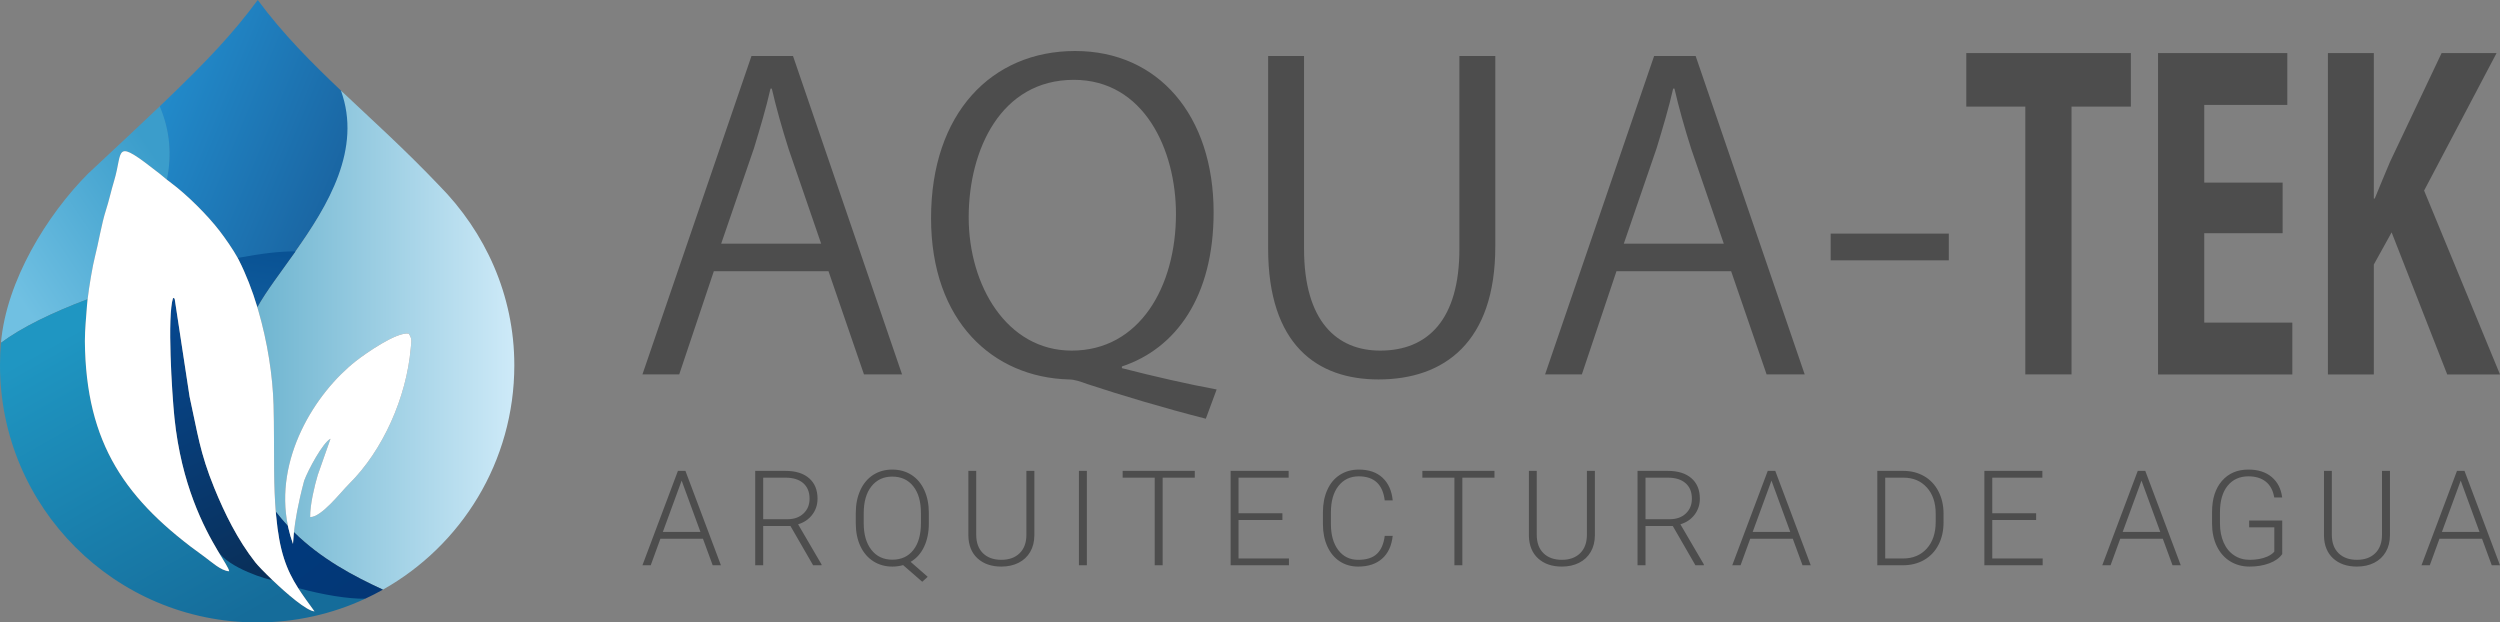
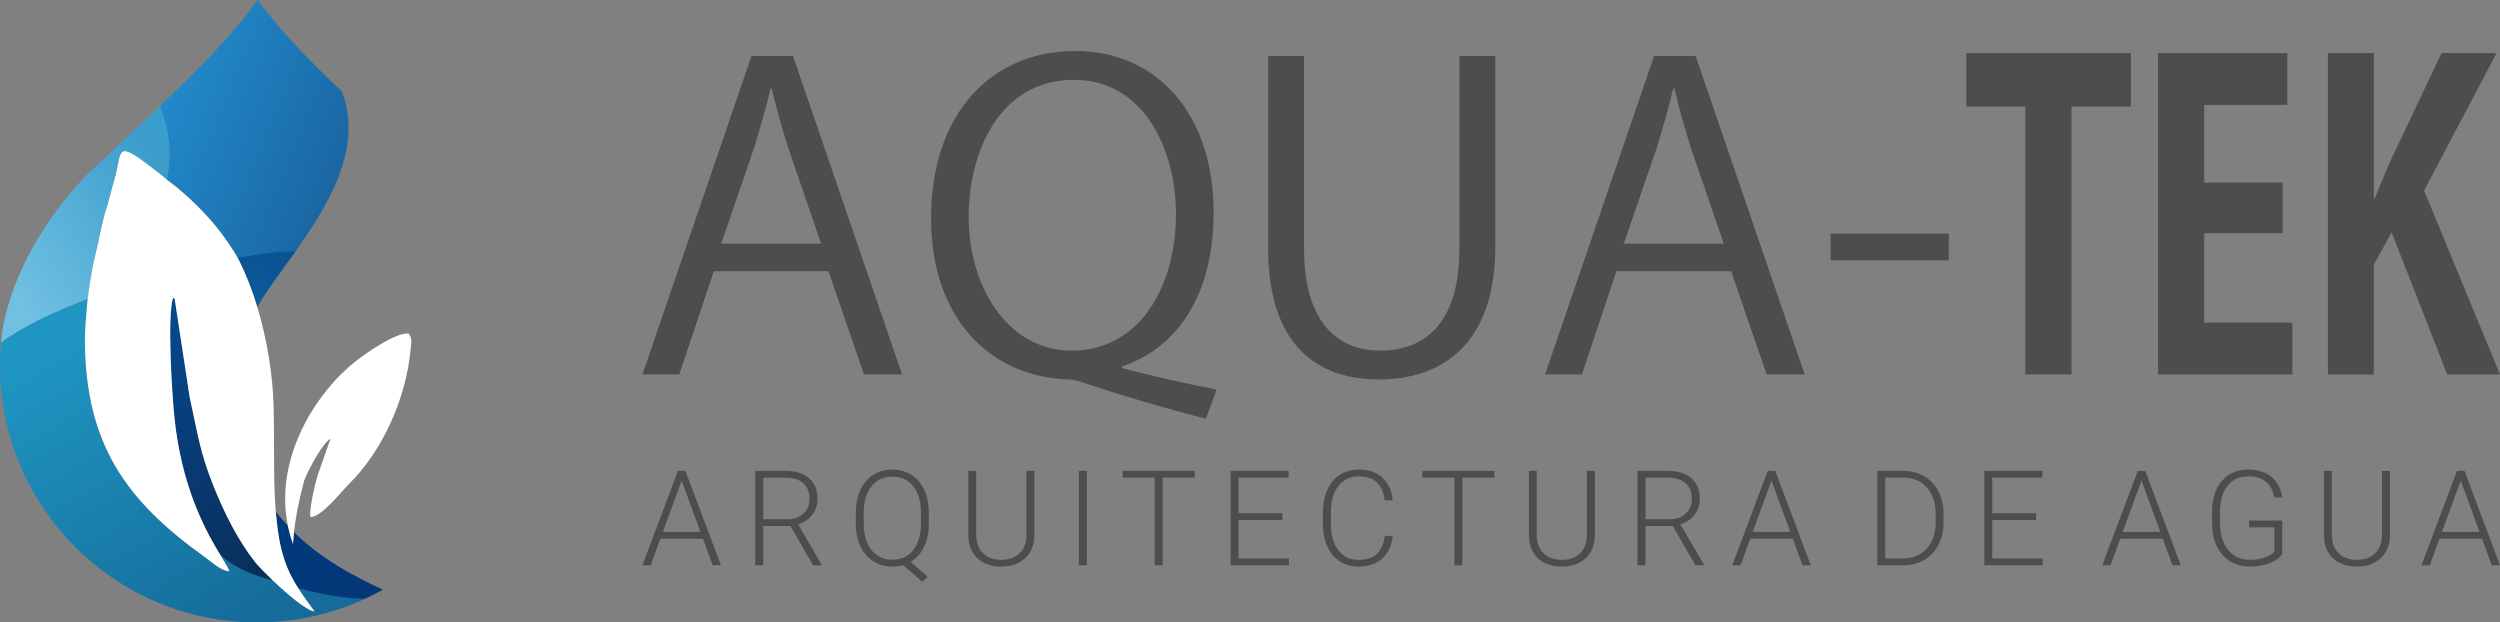
<svg xmlns="http://www.w3.org/2000/svg" xml:space="preserve" width="414.555mm" height="103.214mm" style="shape-rendering:geometricPrecision; text-rendering:geometricPrecision; image-rendering:optimizeQuality; fill-rule:evenodd; clip-rule:evenodd" viewBox="0 0 13488.47 3358.29">
  <rect x="0" y="0" width="13488.47" height="3358.29" fill="#808080" stroke="none" />
  <defs>
    <style type="text/css">       .fil1 {fill:none}    .fil9 {fill:white}    .fil0 {fill:#4D4D4D;fill-rule:nonzero}    .fil3 {fill:url(#id0)}    .fil4 {fill:url(#id1)}    .fil2 {fill:url(#id2)}    .fil6 {fill:url(#id3)}    .fil5 {fill:url(#id4)}    .fil8 {fill:url(#id5)}    .fil7 {fill:url(#id6)}     </style>
    <linearGradient id="id0" gradientUnits="userSpaceOnUse" x1="871.19" y1="491.1" x2="1870.79" y2="905.74">
      <stop offset="0" style="stop-opacity:1; stop-color:#228BCB" />
      <stop offset="1" style="stop-opacity:1; stop-color:#1A65A2" />
    </linearGradient>
    <linearGradient id="id1" gradientUnits="userSpaceOnUse" x1="1388.41" y1="1834.83" x2="2775" y2="1834.83">
      <stop offset="0" style="stop-opacity:1; stop-color:#6FB5D0" />
      <stop offset="1" style="stop-opacity:1; stop-color:#CEEAF8" />
    </linearGradient>
    <linearGradient id="id2" gradientUnits="userSpaceOnUse" x1="29.4" y1="1499.9" x2="892.47" y2="921.46">
      <stop offset="0" style="stop-opacity:1; stop-color:#70C0E2" />
      <stop offset="1" style="stop-opacity:1; stop-color:#3B9DCB" />
    </linearGradient>
    <linearGradient id="id3" gradientUnits="userSpaceOnUse" x1="542.26" y1="1701.74" x2="1427.84" y2="3270.52">
      <stop offset="0" style="stop-opacity:1; stop-color:#1F96C2" />
      <stop offset="1" style="stop-opacity:1; stop-color:#156C9A" />
    </linearGradient>
    <linearGradient id="id4" gradientUnits="userSpaceOnUse" x1="1618.92" y1="2794.27" x2="1935.18" y2="3202.56">
      <stop offset="0" style="stop-opacity:1; stop-color:#003A7D" />
      <stop offset="1" style="stop-opacity:1; stop-color:#033776" />
    </linearGradient>
    <linearGradient id="id5" gradientUnits="userSpaceOnUse" x1="1414.26" y1="1655.41" x2="1462.47" y2="1358.16">
      <stop offset="0" style="stop-opacity:1; stop-color:#0F5B9C" />
      <stop offset="1" style="stop-opacity:1; stop-color:#095294" />
    </linearGradient>
    <linearGradient id="id6" gradientUnits="userSpaceOnUse" x1="1499.54" y1="2990.26" x2="887.75" y2="1745.75">
      <stop offset="0" style="stop-opacity:1; stop-color:#09305B" />
      <stop offset="1" style="stop-opacity:1; stop-color:#06478E" />
    </linearGradient>
  </defs>
  <g id="Capa_x0020_1">
    <path class="fil0" d="M4278.6 302.21l-224.1 0 -588.33 1717.97 198.44 0 186.76 -556.87 618.66 0 191.47 556.87 205.45 0 -588.36 -1717.97zm-387.51 1012.32l177.42 -516.29c32.66,-108.22 65.37,-216.43 88.69,-320.16l7.01 0c23.36,101.45 53.73,209.67 91.03,326.93l175.12 509.52 -539.27 0zm2161.91 662.8c291.81,-96.92 494.92,-376.48 494.92,-831.89 0,-523.06 -298.85,-870.26 -747.09,-870.26 -450.58,0 -777.43,335.94 -777.43,901.82 0,559.11 336.19,858.97 742.43,870.26 32.66,0 63.03,11.25 100.37,24.79 184.43,60.88 417.92,130.77 639.68,187.12l58.4 -157.8c-147.09,-27.07 -336.19,-69.93 -511.27,-114.98l0 -9.05zm-259.18 -1546.59c378.24,0 550.99,376.51 550.99,723.71 0,392.3 -196.11,737.21 -562.63,737.21 -350.21,0 -555.7,-351.69 -555.7,-719.19 0,-362.98 172.79,-741.74 567.34,-741.74zm2273.95 -128.52l-193.73 0 0 1040.86c0,381.78 -170.45,548.59 -427.3,548.59 -233.45,0 -410.87,-157.8 -410.87,-548.59l0 -1040.86 -193.77 0 0 1038.62c0,519.27 263.82,706.43 595.33,706.43 354.88,0 630.33,-200.65 630.33,-717.72l0 -1027.32zm1080.95 0l-224.14 0 -588.29 1717.97 198.44 0 186.76 -556.87 618.65 0 191.44 556.87 205.49 0 -588.36 -1717.97zm-387.54 1012.32l177.42 -516.29c32.7,-108.22 65.37,-216.43 88.73,-320.16l7.01 0c23.36,101.45 53.73,209.67 91.03,326.93l175.12 509.52 -539.31 0zm1115.99 90.15l637.38 0 0 -144.26 -637.38 0 0 144.26z" />
    <path class="fil0" d="M11496.85 286.43l-887.99 0 0 288.6 318.45 0 0 1445.15 249.39 0 0 -1445.15 320.15 0 0 -288.6zm871.08 1454.2l-475.15 0 0 -482.49 422.92 0 0 -272.79 -422.92 0 0 -419.33 448.2 0 0 -279.59 -697.55 0 0 1733.75 724.5 0 0 -279.55zm711.06 -712.42l390.92 -741.77 -296.56 0 -278 586.18c-26.98,65.4 -55.63,130.76 -82.58,198.41l-5.06 0 0 -784.59 -247.69 0 0 1733.75 247.69 0 0 -592.95 96.05 -173.58 299.92 766.53 284.75 0 -409.45 -991.98z" />
    <path class="fil0" d="M3792.67 2906.57l-229.5 0 -52.2 143.22 -44.79 0 191.46 -509.13 40.56 0 191.46 509.13 -44.44 0 -52.55 -143.22zm-216.35 -36.52l202.86 0 -101.41 -276.98 -101.45 276.98zm688.43 -32.2l-147.02 0 0 211.94 -43.05 0 0 -509.13 164.35 0c53.94,0 96.02,13.16 126.38,39.52 30.37,26.36 45.53,63.12 45.53,110.51 0,32.59 -9.5,61.33 -28.47,86.29 -18.96,24.92 -44.48,42.25 -76.47,51.79l126.5 216.5 0 4.52 -45.53 0 -122.24 -211.94zm-147.02 -36.53l131.04 0c35.91,0 64.73,-10.28 86.4,-30.8 21.84,-20.52 32.73,-47.12 32.73,-79.83 0,-36.06 -11.36,-63.86 -34.01,-83.8 -22.76,-19.78 -54.56,-29.71 -95.56,-29.71l-120.61 0 0 224.14zm1463.07 -260.66l0 347.65c-0.23,34.38 -7.8,64.21 -22.61,89.64 -14.81,25.43 -35.68,44.86 -62.59,58.6 -27.07,13.59 -58.01,20.4 -92.96,20.4 -53.24,0 -95.9,-14.68 -128.05,-43.92 -32.03,-29.24 -48.63,-69.82 -49.79,-121.49l0 -350.88 42.31 0 0 344.46c0,42.95 12.21,76.13 36.53,99.88 24.28,23.64 57.24,35.44 99.01,35.44 41.61,0 74.58,-11.92 98.73,-35.67 24.2,-23.75 36.42,-56.93 36.42,-99.29l0 -344.81 43.01 0zm283.21 509.13l-42.77 0 0 -509.13 42.77 0 0 509.13zm582.25 -472.61l-173.35 0 0 472.61 -42.82 0 0 -472.61 -172.96 0 0 -36.52 389.12 0 0 36.52zm472.77 228.42l-236.68 0 0 207.67 272.01 0 0 36.52 -314.66 0 0 -509.13 313 0 0 36.52 -270.34 0 0 191.93 236.68 0 0 36.48zm595.12 85.47c-5.85,53.58 -24.78,94.62 -57.16,123.17 -32.22,28.5 -75.27,42.71 -128.98,42.71 -37.5,0 -70.7,-9.42 -99.51,-28.27 -28.89,-19 -51.19,-45.71 -66.82,-80.33 -15.78,-34.73 -23.85,-74.22 -23.97,-118.88l0 -66.12c0,-45.21 7.83,-85.32 23.62,-120.28 15.74,-35.08 38.28,-62.07 67.79,-81.03 29.63,-18.96 63.56,-28.5 101.99,-28.5 54.14,0 96.99,14.68 128.4,44.16 31.29,29.32 49.52,70.05 54.64,122.07l-43.04 0c-10.7,-86.52 -57.28,-129.75 -140,-129.75 -45.76,0 -82.29,17.33 -109.56,51.83 -27.18,34.46 -40.83,82.2 -40.83,143.06l0 62.3c0,58.84 13.3,105.76 39.75,140.73 26.57,34.97 62.36,52.49 107.54,52.49 44.68,0 78.38,-10.75 100.99,-32.36 22.8,-21.57 36.76,-53.93 42.12,-97l43.04 0zm549.13 -313.89l-173.35 0 0 472.61 -42.82 0 0 -472.61 -172.96 0 0 -36.52 389.13 0 0 36.52zm541.76 -36.52l0 347.65c-0.23,34.38 -7.83,64.21 -22.65,89.64 -14.81,25.43 -35.68,44.86 -62.59,58.6 -27.03,13.59 -57.98,20.4 -92.96,20.4 -53.24,0 -95.9,-14.68 -128.05,-43.92 -32.03,-29.24 -48.63,-69.82 -49.79,-121.49l0 -350.88 42.35 0 0 344.46c0,42.95 12.21,76.13 36.49,99.88 24.32,23.64 57.28,35.44 99,35.44 41.61,0 74.58,-11.92 98.77,-35.67 24.16,-23.75 36.38,-56.93 36.38,-99.29l0 -344.81 43.05 0zm420.15 297.19l-147.02 0 0 211.94 -43.05 0 0 -509.13 164.35 0c53.94,0 96.02,13.16 126.35,39.52 30.4,26.36 45.57,63.12 45.57,110.51 0,32.59 -9.5,61.33 -28.46,86.29 -18.97,24.92 -44.48,42.25 -76.48,51.79l126.5 216.5 0 4.52 -45.53 0 -122.24 -211.94zm-147.02 -36.53l131.04 0c35.91,0 64.72,-10.28 86.4,-30.8 21.83,-20.52 32.73,-47.12 32.73,-79.83 0,-36.06 -11.36,-63.86 -34.05,-83.8 -22.73,-19.78 -54.53,-29.71 -95.52,-29.71l-120.61 0 0 224.14zm794.57 105.25l-229.54 0 -52.16 143.22 -44.83 0 191.46 -509.13 40.6 0 191.42 509.13 -44.44 0 -52.51 -143.22zm-216.4 -36.52l202.9 0 -101.41 -276.98 -101.49 276.98zm672.49 179.74l0 -509.13 141.32 0c41.49,0 78.61,9.58 111.46,28.54 32.92,18.96 58.56,46.18 76.94,81.62 18.46,35.48 27.61,75.78 27.61,121.02l0 46.77c0,45.48 -9.15,85.82 -27.38,121.02 -18.27,35.2 -44.13,62.42 -77.29,81.5 -33.19,19.12 -71.39,28.66 -114.4,28.66l-138.25 0zm42.66 -472.61l0 436.08 95.94 0c53.2,0 95.9,-17.76 128.17,-53.35 32.11,-35.55 48.24,-83.64 48.24,-144.27l0 -44.78c0,-58.45 -15.86,-105.37 -47.66,-140.57 -31.64,-35.2 -73.53,-52.88 -125.3,-53.11l-99.39 0zm814.27 228.42l-236.68 0 0 207.67 272.01 0 0 36.52 -314.66 0 0 -509.13 313 0 0 36.52 -270.34 0 0 191.93 236.68 0 0 36.48zm683.35 100.97l-229.54 0 -52.2 143.22 -44.79 0 191.46 -509.13 40.6 0 191.42 509.13 -44.44 0 -52.51 -143.22zm-216.4 -36.52l202.86 0 -101.37 -276.98 -101.49 276.98zm860.77 119.46c-14.85,21.15 -37.96,37.73 -69.61,49.65 -31.68,11.84 -67.01,17.79 -106.1,17.79 -39.63,0 -74.85,-9.54 -105.67,-28.66 -30.72,-19.2 -54.64,-46.18 -71.47,-81.27 -16.98,-34.97 -25.48,-75.08 -25.71,-120.28l0 -64.45c0,-70.67 17.61,-126.39 53.09,-167.32 35.45,-40.93 82.99,-61.45 142.75,-61.45 52.16,0 94,13.36 125.81,40.07 31.76,26.63 50.61,63.51 56.7,110.4l-42.85 0c-6.24,-37.46 -21.33,-65.73 -45.3,-85.08 -23.92,-19.2 -55.34,-28.89 -94,-28.89 -47.2,0 -84.62,16.98 -112.15,50.74 -27.49,33.88 -41.38,81.5 -41.38,143.22l0 60.12c0,38.67 6.63,72.93 19.7,102.76 13.03,29.71 31.76,52.76 56.31,69.12 24.43,16.35 52.39,24.46 84.19,24.46 36.84,0 68.37,-5.84 94.82,-17.41 17.1,-7.67 29.9,-16.59 38.16,-26.87l0 -131.14 -135.73 0 0 -36.53 178.47 0 0 181.03zm581.32 -448.85l0 347.65c-0.2,34.38 -7.8,64.21 -22.61,89.64 -14.81,25.43 -35.68,44.86 -62.59,58.6 -27.03,13.59 -57.97,20.4 -92.96,20.4 -53.24,0 -95.9,-14.68 -128.05,-43.92 -32.03,-29.24 -48.63,-69.82 -49.79,-121.49l0 -350.88 42.31 0 0 344.46c0,42.95 12.25,76.13 36.53,99.88 24.32,23.64 57.28,35.44 99.01,35.44 41.61,0 74.58,-11.92 98.77,-35.67 24.16,-23.75 36.38,-56.93 36.38,-99.29l0 -344.81 43.01 0zm496.62 365.91l-229.54 0 -52.16 143.22 -44.79 0 191.42 -509.13 40.6 0 191.46 509.13 -44.44 0 -52.55 -143.22zm-216.36 -36.52l202.86 0 -101.41 -276.98 -101.45 276.98zm-8163.56 -47.12c0,48.44 -8.41,90.69 -25.48,126.75 -16.98,36.02 -41.26,63.35 -72.79,81.73l92.1 80.8 -29.51 26.6 -103.16 -89.83c-19.12,5.33 -38.39,7.98 -58.1,7.98 -38.43,0 -72.56,-9.54 -102.57,-28.66 -30.02,-19.2 -53.2,-46.3 -69.69,-81.38 -16.37,-35.08 -24.82,-75.66 -25.01,-121.61l0 -57.05c0,-46.41 8.14,-87.46 24.51,-123.28 16.37,-35.78 39.36,-63.35 69.26,-82.59 29.9,-19.2 64.1,-28.85 102.81,-28.85 39.32,0 73.95,9.54 103.82,28.62 29.9,19.24 53.01,46.53 69.38,82.24 16.37,35.67 24.43,76.87 24.43,123.51l0 55.02zm-42.7 -55.14c0,-61.37 -13.73,-109.46 -41.34,-144.19 -27.49,-34.69 -65.34,-52.14 -113.59,-52.14 -46.73,0 -84.08,17.45 -111.96,52.3 -27.96,34.97 -41.84,83.64 -41.84,146.06l0 53.23c0,60.4 13.77,108.37 41.49,143.68 27.61,35.32 65.34,53 113.01,53 48.24,0 85.94,-17.44 113.24,-52.18 27.38,-34.73 40.99,-83.29 40.99,-145.59l0 -54.16z" />
    <g id="_1671629360928">
      <g>
        <path class="fil1" d="M457.99 1840.67c5.02,556.19 220.46,859.77 647.23,1164.72 30.88,22.07 88.96,75.89 131.33,76.64 -9.36,-54.49 -241.12,-303.69 -295.38,-828.25 -13.75,-132.93 -39.54,-549.25 -7.41,-646.47 13.67,5.94 2.35,-4.55 9.2,7.93l79.92 524.8c43.67,197.06 55.32,301.5 133.31,492.78 56.04,137.44 126.33,280.13 221.46,401.23 34,43.29 253.63,259.84 319.12,264.61 -117.13,-160.92 -182.29,-244.8 -207.07,-517.81 -6.28,-69.13 -9.78,-148.34 -10.6,-240.95 -1.35,-117.8 0.3,-237.97 -3.09,-355.3 -4.57,-157.91 -32.92,-340.55 -82.66,-510.71 -28.35,-97 -63.66,-189.95 -105.46,-271.94 -23.29,-45.68 -69.73,-112.42 -102.3,-155 -65.27,-85.33 -174.13,-193.58 -260.37,-258.37 -13.11,-9.47 -22.95,-17.5 -32.46,-25.47 -9.87,-8.27 -19.38,-16.5 -31.83,-26.25 -253.88,-198.83 -194.21,-129.02 -245.23,38.84 -15.84,52.11 -27.36,106.75 -44.64,160.03 -22.32,68.83 -40.86,180.7 -58.7,248.92 -14.41,55.1 -38.91,204.45 -42.84,262.29 -4.81,70.71 -11.23,123.04 -11.54,193.73z" />
        <path class="fil1" d="M2205.42 1800.11c-64.39,-11.26 -233.07,106.91 -284.96,147.83 -224.12,176.72 -446.51,536.54 -364.51,901.57 6.38,28.42 14.61,56.87 24.83,85.27 0.9,-14.13 2.07,-31.86 4.28,-53.96 5.94,-59.33 19.47,-150.12 56,-287.19 21.93,-59.22 100.32,-204.84 142.2,-226.68l-68.81 195.71c-17.23,58.27 -41.92,159.31 -41.01,227.25 62.13,0.09 163.75,-133.38 210.35,-179.48 182.54,-180.63 309.07,-465.97 332.29,-731.17 3.65,-41.7 8.16,-49.3 -10.67,-79.14z" />
        <path class="fil2" d="M472.71 1614.31c8.08,-69.05 27.48,-183.05 39.66,-229.64 17.85,-68.22 36.39,-180.09 58.71,-248.93 17.27,-53.28 28.8,-107.93 44.63,-160.03 51.02,-167.86 -8.64,-237.67 245.23,-38.84 12.46,9.75 21.97,17.98 31.83,26.25 2.62,2.2 6.97,5.79 9.7,8.02 25.95,-134.2 18.06,-265.25 -38.66,-399.46 -104.13,99.48 -231.71,218.9 -387.69,364.11l-0.43 0.43c-222.86,224.06 -441.65,579.94 -470.49,913.45 109.59,-82.71 277.59,-163.7 467.5,-235.37z" />
        <path class="fil3" d="M925.24 988.6c86.24,64.78 195.1,173.03 260.37,258.37 30.22,39.51 75.11,104.89 99.64,149.87 119.53,-21.03 219.39,-31.85 304.19,-33.62 175.4,-248.37 371.03,-554.04 256.52,-868.56 -163.67,-154.89 -320.88,-312.57 -455.24,-494.65 -134.69,180.59 -260.27,316.96 -528.87,573.57 56.73,134.2 64.87,261.97 38.92,396.17 7.18,5.87 14.97,11.99 24.47,18.85z" />
-         <path class="fil4" d="M1839.31 488.38c114.51,314.52 -69.7,619.72 -245.1,868.09 -80.27,113.67 -158.7,215.43 -205.8,300.74 1.68,5.55 3.33,11.11 4.96,16.69 49.74,170.17 78.09,352.81 82.66,510.72 3.39,117.33 1.74,237.5 3.09,355.3 0.75,83.69 3.67,156.44 8.86,220.7 20.92,27.17 42.79,52.8 65.42,77.05 -74.63,-360.95 145.36,-714.91 367.06,-889.73 51.89,-40.92 220.57,-159.08 284.96,-147.82 18.83,29.83 14.32,37.44 10.67,79.14 -23.22,265.2 -149.75,550.53 -332.29,731.16 -46.59,46.11 -148.22,179.57 -210.35,179.48 -0.91,-67.93 23.78,-168.98 41.01,-227.25l68.81 -195.71c-41.89,21.83 -120.27,167.45 -142.21,226.68 -34.61,129.88 -48.57,218.2 -55,277.59 147.35,145.09 322.03,237.16 480.05,310.09 423.06,-237.67 708.89,-690.71 708.89,-1210.51 0,-380.15 -157.96,-719.53 -405.59,-970.13 -187.84,-197.4 -365.6,-356.6 -530.11,-512.28z" />
        <path class="fil5" d="M2066.12 3181.29c-158.01,-72.93 -332.7,-165 -480.05,-310.09 -0.35,3.29 -0.69,6.49 -1,9.6 -2.22,22.1 -3.38,39.83 -4.28,53.96 -10.22,-28.4 -18.45,-56.84 -24.83,-85.26 -0.89,-3.95 -1.74,-7.9 -2.56,-11.84 -22.63,-24.25 -44.49,-49.89 -65.42,-77.05 0.56,6.85 1.13,13.6 1.74,20.25 17.65,194.43 55.78,292.93 118.57,391.65 38.93,39.82 282.3,78.74 361.81,57.9 32.71,-15.16 64.74,-31.55 96.01,-49.12z" />
        <path class="fil6" d="M1696.8 3298.67c-42.23,-3.07 -148.52,-94.18 -227.83,-170.13 -119.19,-42.86 -227.47,-96.63 -293.57,-156.14 33.86,56.96 58.25,92.7 61.16,109.63 -42.37,-0.75 -100.45,-54.57 -131.33,-76.64 -426.77,-304.95 -642.21,-608.53 -647.23,-1164.72 0.32,-70.69 6.74,-123.02 11.54,-193.73 0.61,-8.92 1.75,-20.38 3.22,-32.98 -189.91,71.67 -357.95,152.98 -467.54,235.69 -3.46,39.91 -5.22,80.33 -5.22,121.14 0,766.3 621.21,1387.5 1387.5,1387.5 208.08,0 405.45,-45.8 582.6,-127.87 -91.24,1.08 -225.91,-20.55 -361.81,-57.9 25.38,39.9 54.79,79.84 88.51,126.15z" />
        <path class="fil7" d="M1377.67 3034.06c-95.13,-121.1 -165.42,-263.79 -221.46,-401.23 -78,-191.29 -89.64,-295.72 -133.31,-492.78l-79.92 -524.81c-1.93,-3.52 -2.42,-5.21 -2.43,-5.96 -0.73,0.13 -2.58,-0.14 -6.77,-1.97 -32.14,97.22 -6.34,513.54 7.41,646.47 37.4,361.55 159.12,592.29 234.22,718.62 54.36,91.79 279.15,159.93 293.57,156.14 -43.71,-41.85 -79.22,-79.1 -91.3,-94.48z" />
        <path class="fil8" d="M1287.91 1401.96c39.4,77.28 73.03,164.29 100.5,255.25 47.1,-85.31 125.55,-187.1 205.82,-300.76 -78.33,-1.28 -185.84,11.27 -311.72,35.29 1.91,3.5 3.72,6.93 5.4,10.23z" />
      </g>
      <path class="fil9" d="M1388.41 1657.21c-27.47,-90.96 -61.1,-177.97 -100.5,-255.25 -1.68,-3.3 -3.48,-6.71 -5.39,-10.21 -24.53,-44.98 -66.69,-105.28 -96.91,-144.79 -65.27,-85.33 -174.13,-193.58 -260.37,-258.37 -9.5,-6.86 -17.28,-12.96 -24.46,-18.84 -2.73,-2.23 -5.38,-4.43 -8,-6.63 -9.87,-8.27 -19.38,-16.5 -31.83,-26.25 -253.88,-198.83 -194.21,-129.02 -245.23,38.84 -15.84,52.11 -27.36,106.75 -44.64,160.03 -22.32,68.83 -40.86,180.7 -58.7,248.93 -12.19,46.59 -31.59,160.59 -39.66,229.64 -1.47,12.6 -2.57,23.71 -3.18,32.64 -4.81,70.71 -11.23,123.04 -11.54,193.73 5.02,556.19 220.46,859.77 647.23,1164.72 30.88,22.07 88.96,75.89 131.33,76.64 -2.91,-16.93 -27.3,-52.67 -61.16,-109.63 -75.11,-126.33 -196.83,-357.07 -234.22,-718.62 -13.75,-132.93 -39.54,-549.25 -7.41,-646.47 4.19,1.83 6.04,2.1 6.77,1.97 0.01,0.75 0.5,2.44 2.43,5.96l79.92 524.81c43.67,197.06 55.32,301.49 133.31,492.78 56.04,137.44 126.33,280.13 221.46,401.23 12.08,15.38 47.59,52.63 91.3,94.48 79.31,75.95 185.6,167.05 227.82,170.13 -33.72,-46.32 -63.12,-86.25 -88.5,-126.15 -62.79,-98.72 -100.92,-197.23 -118.57,-391.65 -0.61,-6.66 -1.18,-13.41 -1.74,-20.25 -5.19,-64.25 -8.12,-137.01 -8.86,-220.7 -1.35,-117.8 0.3,-237.97 -3.09,-355.3 -4.57,-157.91 -32.92,-340.55 -82.66,-510.72 -1.63,-5.57 -3.28,-11.14 -4.96,-16.69z" />
      <path class="fil9" d="M1920.46 1947.93c-221.7,174.82 -441.69,528.78 -367.06,889.73 0.82,3.95 1.67,7.89 2.55,11.84 6.38,28.42 14.61,56.87 24.83,85.27 0.9,-14.13 2.07,-31.86 4.28,-53.96 0.31,-3.11 0.64,-6.32 1,-9.61 6.43,-59.38 20.39,-147.71 55,-277.59 21.94,-59.22 100.32,-204.84 142.21,-226.68l-68.81 195.71c-17.23,58.27 -41.92,159.31 -41.01,227.25 62.13,0.09 163.75,-133.38 210.35,-179.48 182.54,-180.63 309.07,-465.97 332.29,-731.16 3.65,-41.7 8.16,-49.31 -10.67,-79.14 -64.39,-11.26 -233.07,106.91 -284.96,147.82z" />
    </g>
  </g>
</svg>